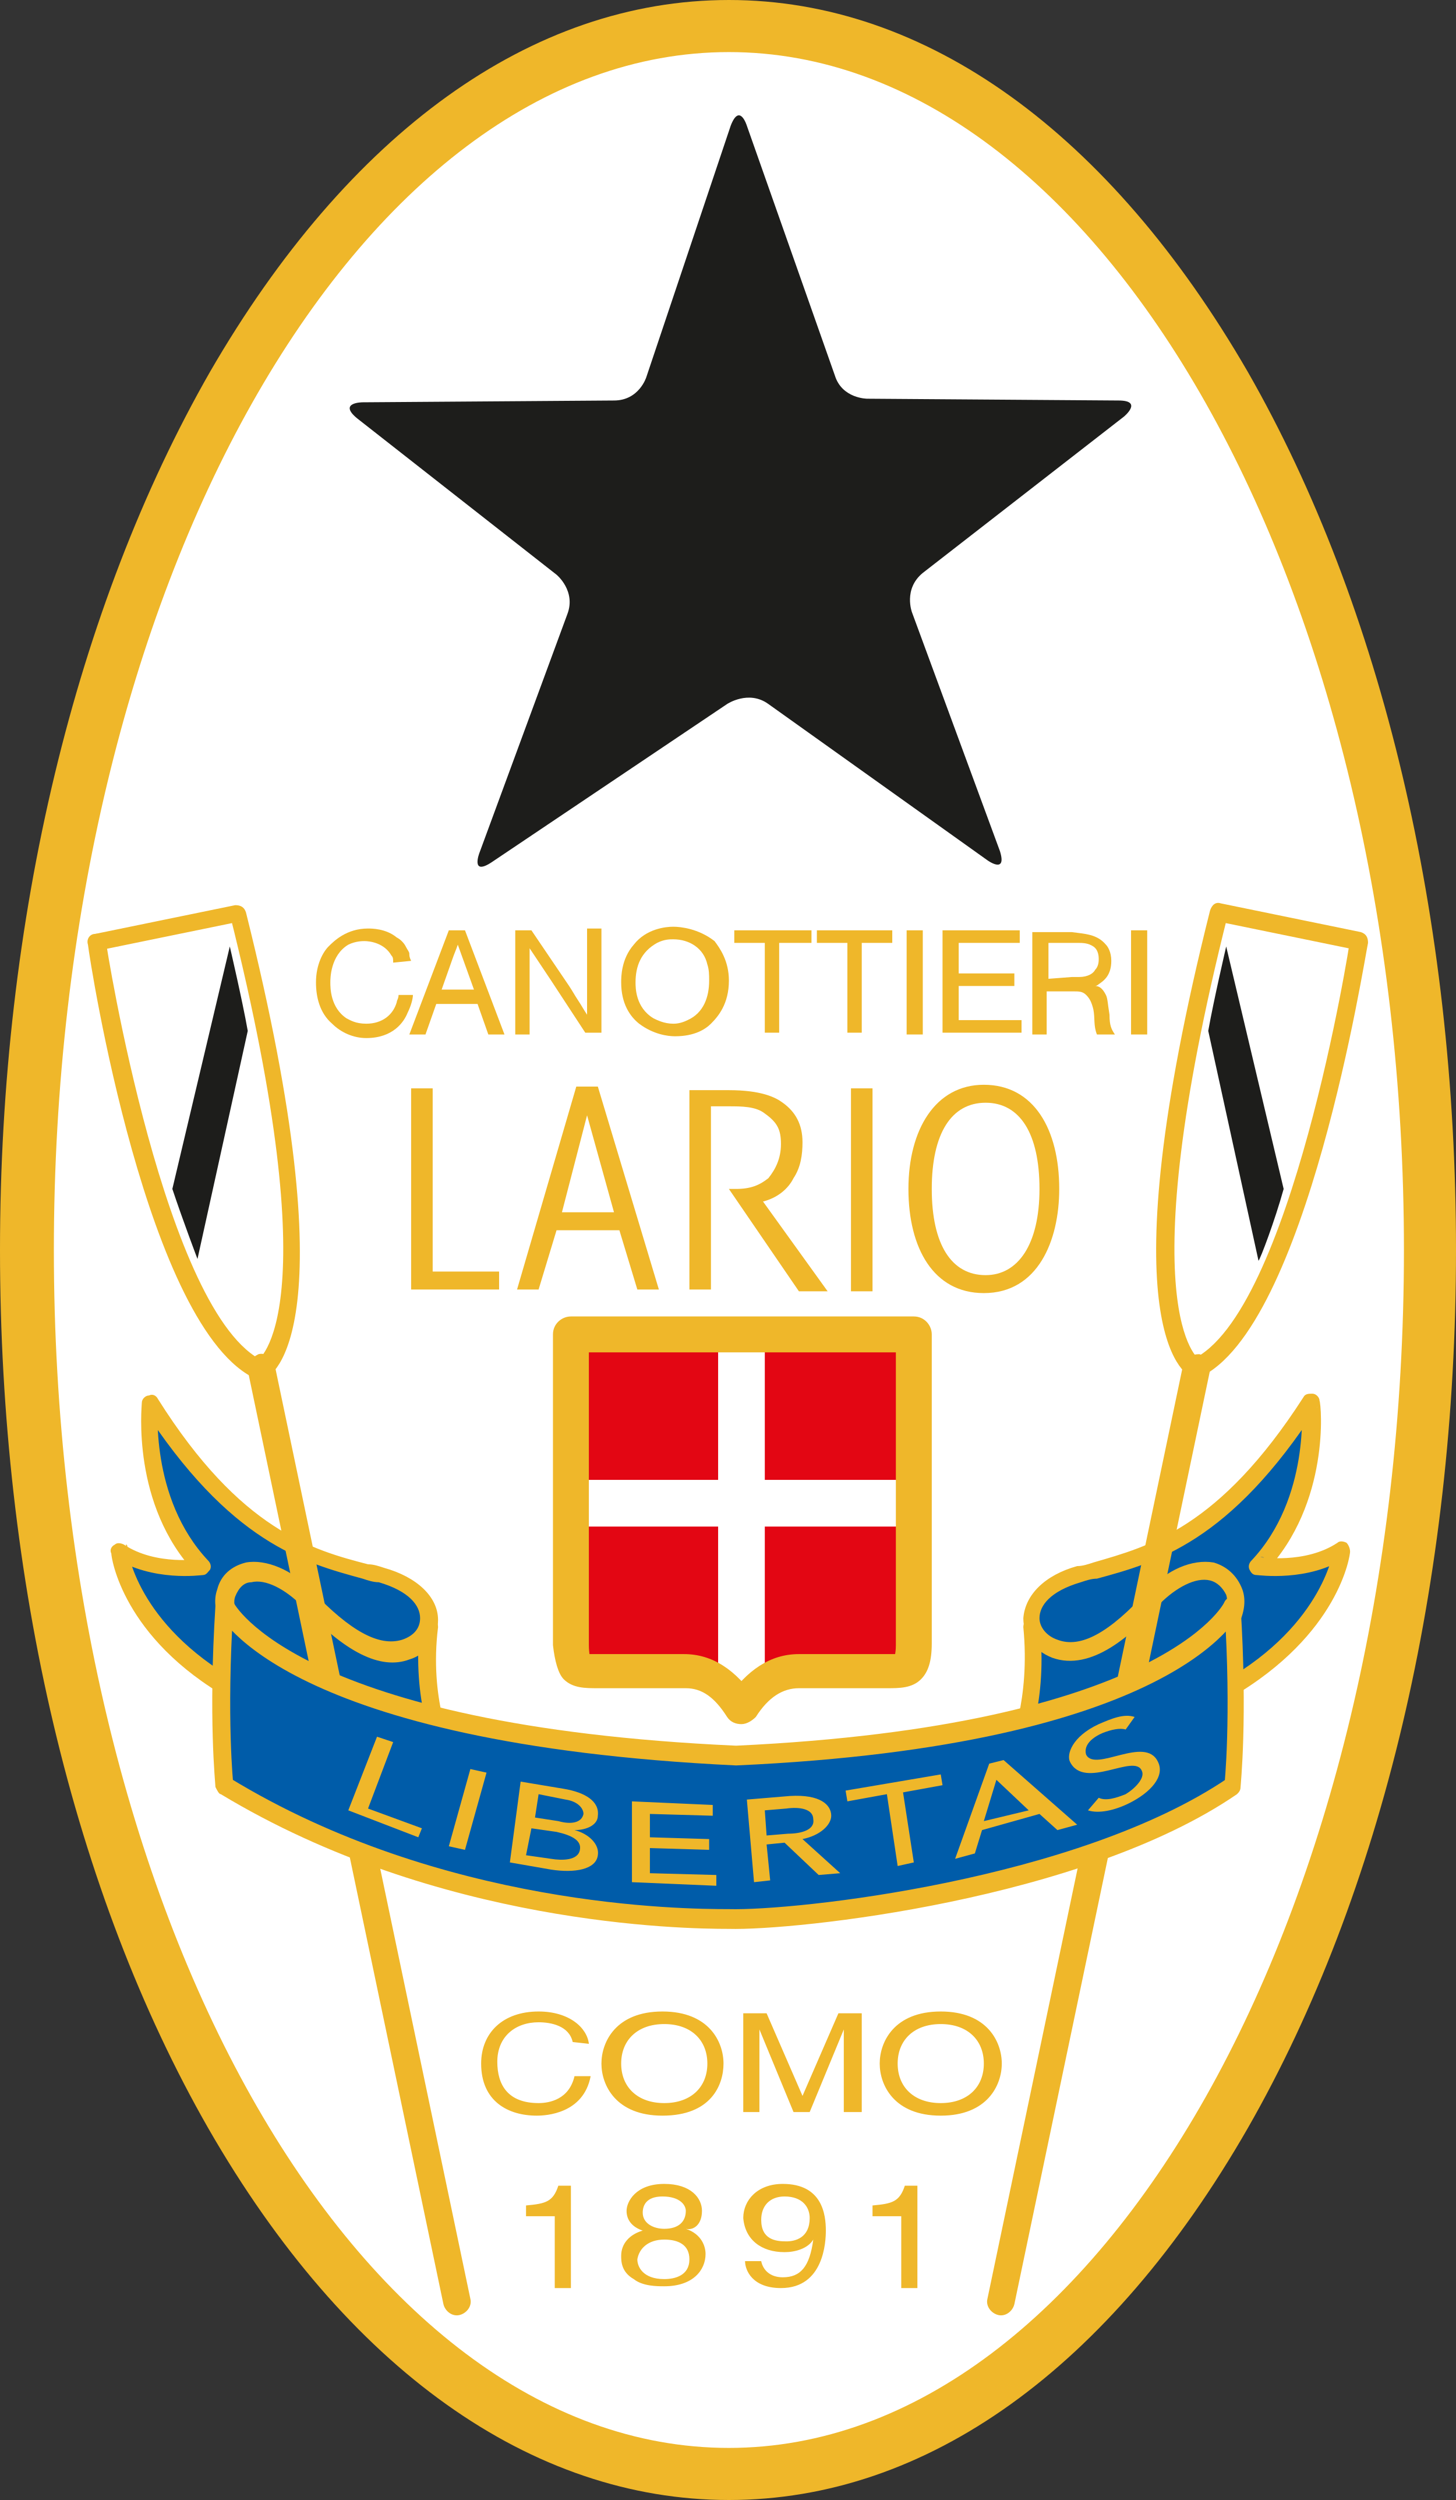
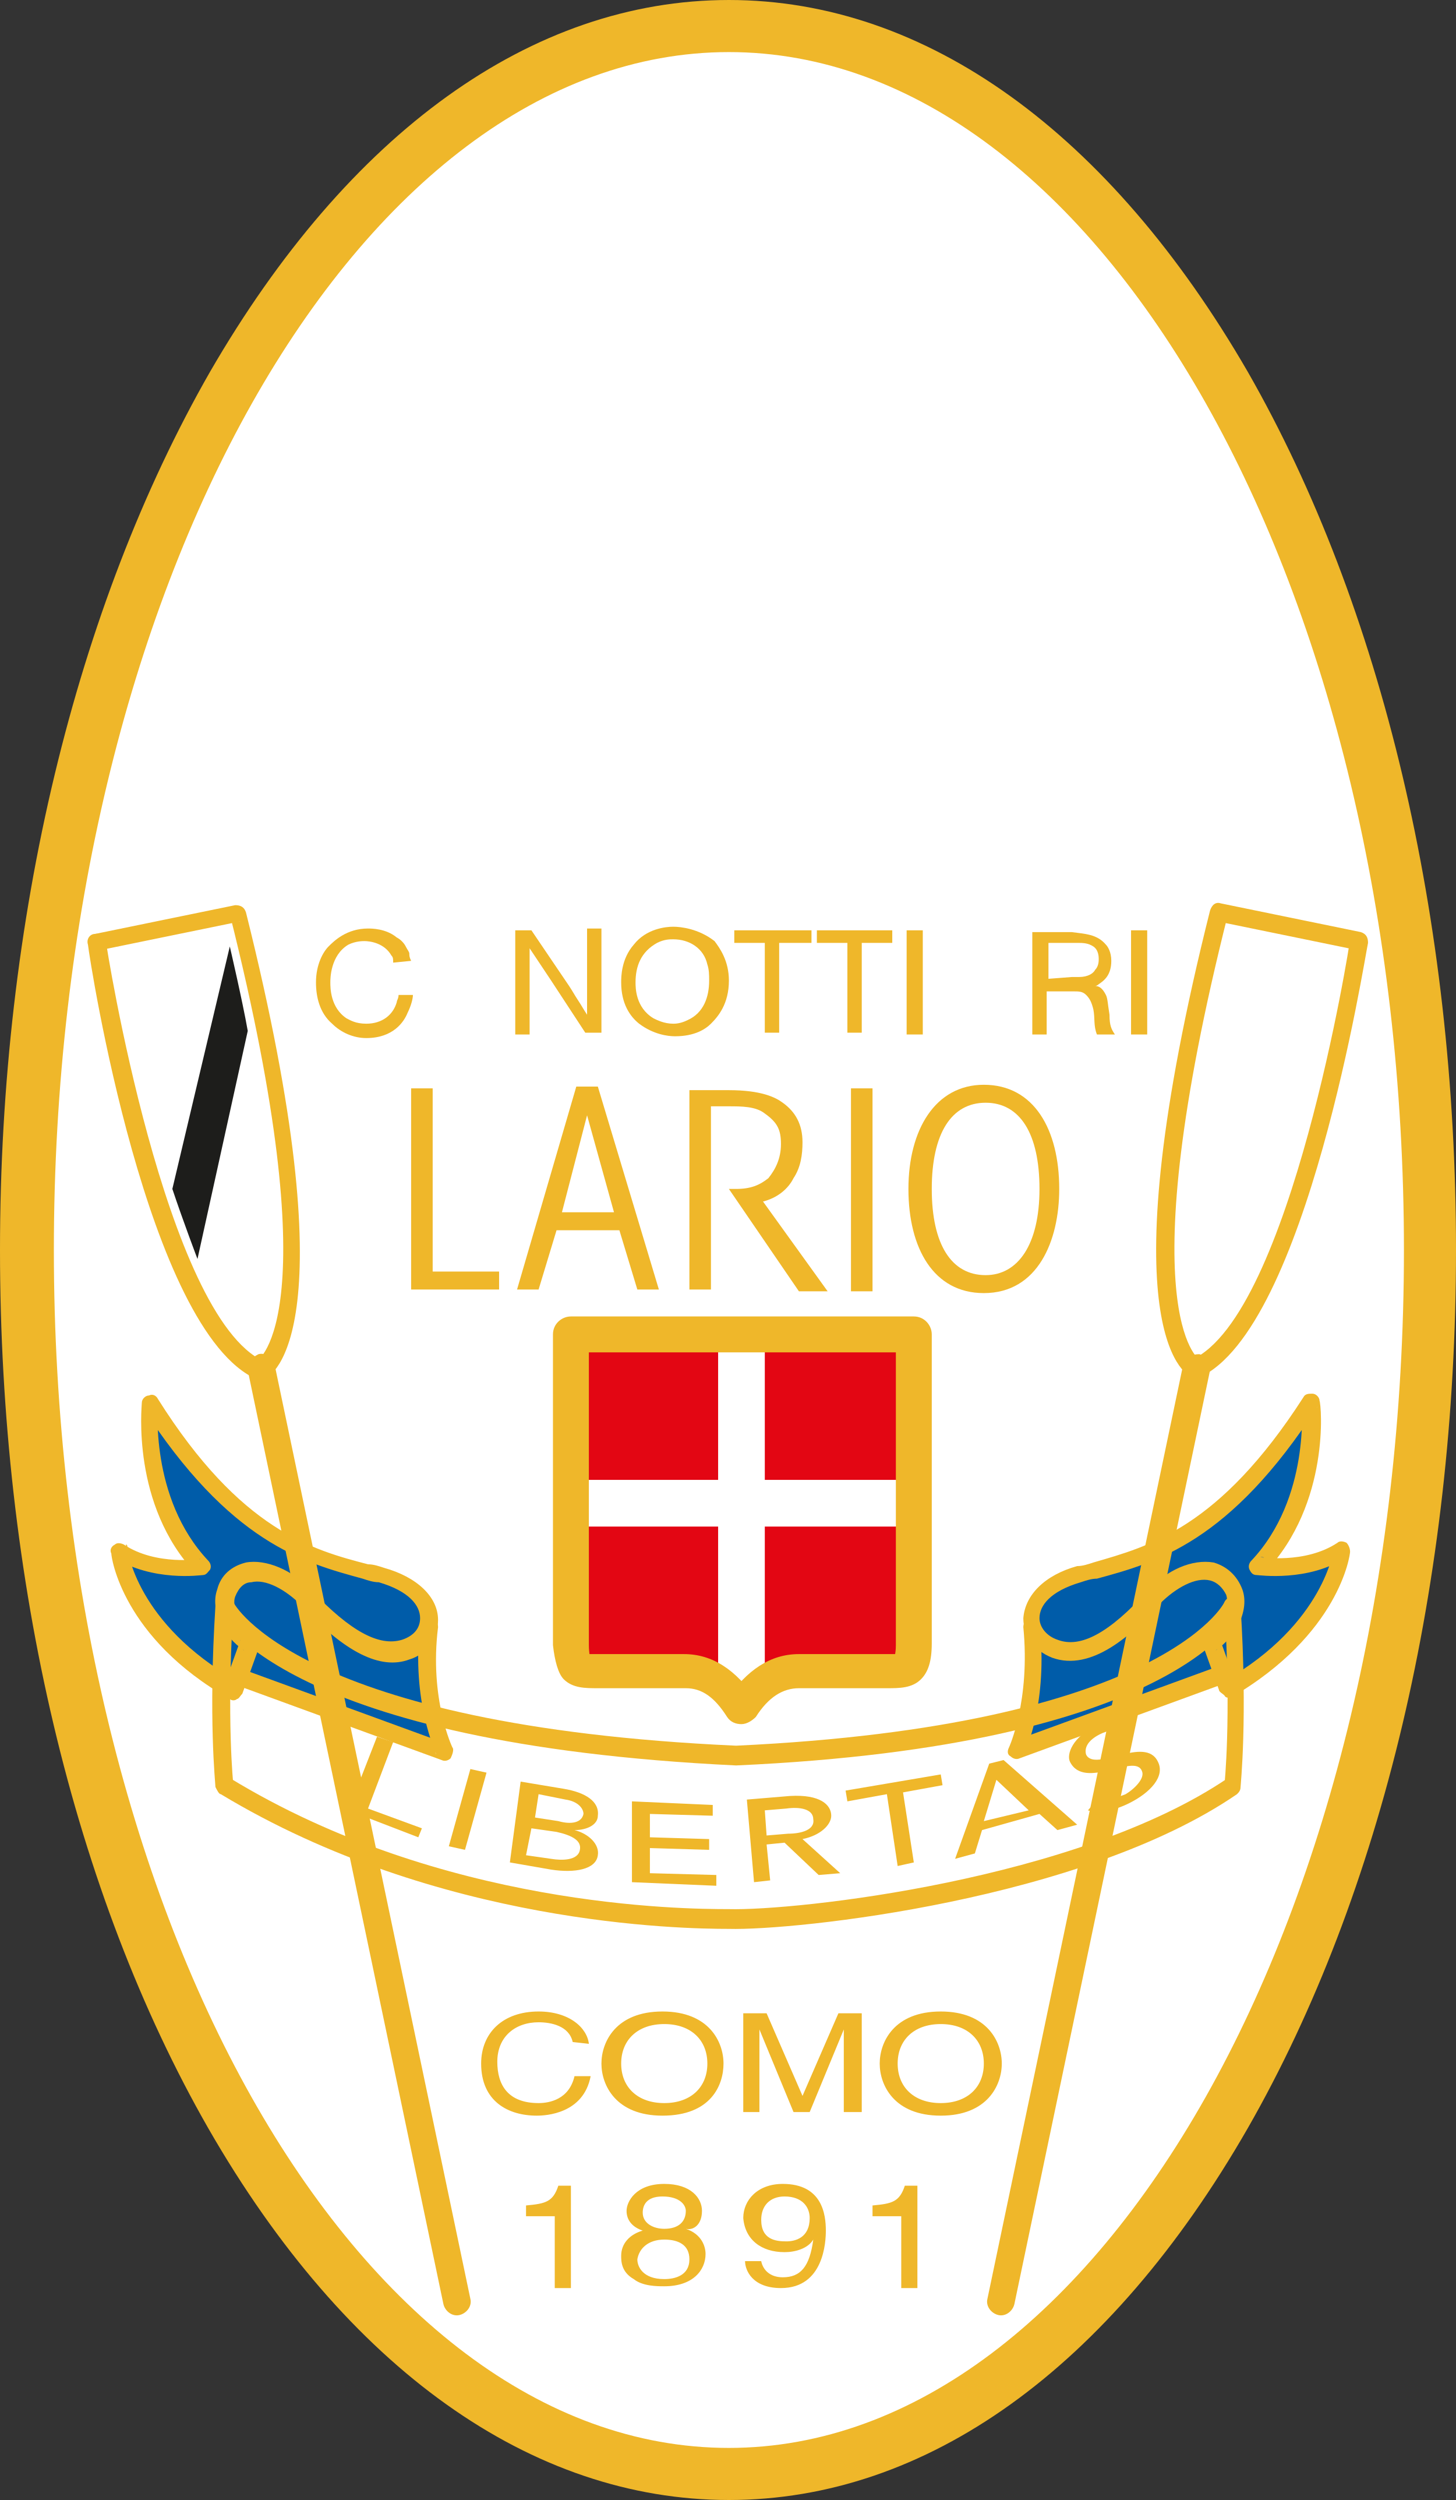
<svg xmlns="http://www.w3.org/2000/svg" xmlns:xlink="http://www.w3.org/1999/xlink" version="1.1" id="Livello_1" x="0px" y="0px" viewBox="0 0 81.1 139.2" style="enable-background:new 0 0 81.1 139.2;" xml:space="preserve">
  <rect x="0" y="0" width="81.1" height="139.2" fill="#333333" stroke="none" />
  <style type="text/css">
	.st0{fill:#FFFFFF;}
	.st1{fill:#EFB72A;}
	.st2{fill:#1D1D1B;}
	.st3{fill:#005CA9;}
	.st4{fill:#E30613;}
	.st5{clip-path:url(#SVGID_2_);fill:#FFFFFF;}
	.st6{clip-path:url(#SVGID_4_);fill:#FFFFFF;}
</style>
  <g>
    <path class="st0" d="M40.6,137.8c21.6,0,39.1-30.5,39.1-68.1S62.2,1.6,40.6,1.6S1.5,32,1.5,69.6S19,137.8,40.6,137.8" />
  </g>
  <g>
    <path class="st1" d="M3,69.6C3,32.8,19.9,2.9,40.6,2.9s37.6,29.9,37.6,66.7s-16.9,66.7-37.6,66.7C19.8,136.3,3,106.4,3,69.6    M40.6,139.2c11,0,21.2-7.3,28.9-20.7C77,105.4,81.1,88,81.1,69.6S77,33.8,69.5,20.7C61.8,7.4,51.6,0,40.6,0S19.4,7.4,11.7,20.7   C4.2,33.8,0,51.2,0,69.6s4.1,35.8,11.6,48.9C19.3,131.9,29.6,139.2,40.6,139.2" />
  </g>
  <g>
-     <path class="st2" d="M41.6,7c0,0-0.4-1.3-0.9,0L36,21c0,0-0.4,1.3-1.8,1.3l-14,0.1c0,0-1.4,0-0.3,0.9L31,32c0,0,1.1,0.9,0.6,2.2   l-4.9,13.3c0,0-0.5,1.3,0.7,0.5l13.1-8.8c0,0,1.2-0.8,2.3,0L55,47.9c0,0,1.1,0.8,0.7-0.5l-4.9-13.3c0,0-0.5-1.3,0.6-2.2l11.2-8.7   c0,0,1.1-0.9-0.3-0.9l-14-0.1c0,0-1.4,0-1.8-1.3L41.6,7z" />
-   </g>
+     </g>
  <g>
    <path class="st3" d="M56.6,97.5c0,0,1.3-2.7,0.9-7l11.8-5.1l-0.1,7.5L56.6,97.5z" />
  </g>
  <g>
    <path class="st1" d="M69.7,92.9l0.1-7.5c0-0.2-0.1-0.3-0.2-0.4c-0.1-0.1-0.3-0.1-0.5,0l-11.8,5.1c-0.2,0.1-0.3,0.3-0.3,0.5   c0.4,4.1-0.8,6.7-0.8,6.7c-0.1,0.2-0.1,0.4,0.1,0.5c0.1,0.1,0.3,0.2,0.5,0.1l12.6-4.6C69.5,93.3,69.7,93.1,69.7,92.9 M57,97.7   c0.1-0.1,1.4-2.9,0.9-7.3c0,0.2-0.1,0.4-0.3,0.5l11.8-5.1c-0.2,0.1-0.3,0-0.5,0c-0.1-0.1-0.2-0.2-0.2-0.4l-0.1,7.5   c0-0.2,0.1-0.4,0.3-0.5L56.3,97c0.2-0.1,0.4,0,0.5,0.1C57.1,97.3,57.1,97.6,57,97.7" />
  </g>
  <g>
    <path class="st3" d="M67.5,91.5c1-0.7,1.6-2,1.3-2.8c-0.6-1.8-2.9-1.5-4.5,0.3c-1.6,1.7-3.7,3.5-5.5,2.9s-2-3.2,1.3-4.2   c3.3-0.9,7.7-1.5,12.9-9.6c0,0,0.6,5.5-2.9,9.1c0,0,2.7,0.4,4.7-0.9c0,0-0.5,4.4-6.3,7.7L67.5,91.5z" />
  </g>
  <g>
    <path class="st1" d="M68.6,94.5c6-3.5,6.6-7.9,6.6-8.1S75.1,86,75,85.9c-0.2-0.1-0.4-0.1-0.5,0c-1.8,1.2-4.3,0.8-4.3,0.8s0,0,0.1,0   c0.2,0,0.3,0.2,0.3,0.3c0,0.2,0,0.3-0.1,0.5c3.6-3.8,3.1-9.3,3-9.5c0-0.2-0.2-0.4-0.4-0.4s-0.4,0-0.5,0.2   c-4.7,7.3-8.6,8.3-11.7,9.2c-0.3,0.1-0.6,0.2-0.9,0.2c-1.8,0.5-2.9,1.6-3,2.9c0,1,0.6,1.8,1.6,2.2c2.2,0.8,4.5-1.3,6-3   c0.9-0.9,2-1.5,2.8-1.3c0.4,0.1,0.7,0.4,0.9,0.8c0.2,0.6-0.2,1.7-1.1,2.2c-0.2,0.1-0.3,0.4-0.2,0.6l0.9,2.5c0,0.1,0.2,0.2,0.3,0.3   C68.3,94.6,68.5,94.5,68.6,94.5 M67.7,91.9c1.2-0.8,1.9-2.3,1.5-3.4c-0.3-0.8-0.9-1.3-1.6-1.5c-1.2-0.2-2.6,0.4-3.7,1.6   c-2.1,2.3-3.7,3.2-5,2.7c-0.6-0.2-1-0.7-1-1.2c0-0.7,0.6-1.5,2.3-2c0.3-0.1,0.6-0.2,0.9-0.2c3.3-0.9,7.4-2,12.3-9.6   c-0.1,0.2-0.3,0.3-0.5,0.2c-0.2,0-0.4-0.2-0.4-0.4c0,0.1,0.5,5.3-2.8,8.8c-0.1,0.1-0.2,0.3-0.1,0.5c0.1,0.2,0.2,0.3,0.4,0.3   c0.1,0,2.9,0.4,5-1c-0.2,0.1-0.4,0.1-0.5,0c-0.2-0.1-0.2-0.3-0.2-0.5c0,0-0.5,4.2-6.1,7.4c0.1-0.1,0.3-0.1,0.4,0   c0.1,0,0.2,0.2,0.3,0.3L68,91.4C68,91.6,67.9,91.8,67.7,91.9" />
  </g>
  <g>
    <path class="st1" d="M32.8,113.8c-0.1-0.9-1.1-1.8-2.8-1.8c-2,0-3.2,1.2-3.2,2.9c0,2.1,1.5,2.9,3.1,2.9c0.5,0,2.6-0.1,3-2.2H32   c-0.3,1.3-1.4,1.5-2,1.5c-1.7,0-2.3-1-2.3-2.3c0-1.4,1-2.2,2.3-2.2c0.7,0,1.7,0.2,1.9,1.1L32.8,113.8L32.8,113.8z M39.4,114.9   c0,1.3-0.9,2.2-2.4,2.2s-2.4-0.9-2.4-2.2c0-1.3,0.9-2.2,2.4-2.2C38.5,112.7,39.4,113.6,39.4,114.9 M40.3,114.9   c0-1.2-0.8-2.9-3.4-2.9c-2.6,0-3.4,1.7-3.4,2.9c0,1.2,0.8,2.9,3.4,2.9C39.6,117.8,40.3,116.1,40.3,114.9 M48,117.6v-5.5h-1.3   l-2,4.6l0,0l-2-4.6h-1.3v5.5h0.9v-3.2c0-0.2,0-0.9,0-1.4l0,0l1.9,4.6h0.9L47,113l0,0c0,0.5,0,1.2,0,1.4v3.2H48z M54.8,114.9   c0,1.3-0.9,2.2-2.4,2.2s-2.4-0.9-2.4-2.2c0-1.3,0.9-2.2,2.4-2.2C53.9,112.7,54.8,113.6,54.8,114.9 M55.8,114.9   c0-1.2-0.8-2.9-3.4-2.9c-2.6,0-3.4,1.7-3.4,2.9c0,1.2,0.8,2.9,3.4,2.9S55.8,116.1,55.8,114.9" />
  </g>
  <g>
    <path class="st1" d="M31.8,121.7h-0.7c-0.3,0.9-0.7,1-1.8,1.1v0.6h1.6v4h0.9V121.7z M39.1,123.1c0-0.7-0.6-1.5-2.1-1.5   c-1.6,0-2.1,1-2.1,1.5s0.3,0.9,0.9,1.1c-0.7,0.2-1.2,0.7-1.2,1.4c0,0.3,0,0.9,0.7,1.3c0.5,0.4,1.3,0.4,1.7,0.4   c1.6,0,2.3-0.9,2.3-1.8c0-0.4-0.2-1.1-1.1-1.4C38.6,124.2,39.1,123.9,39.1,123.1 M37,124.7c0.8,0,1.4,0.3,1.4,1.1   c0,0.9-0.8,1.1-1.4,1.1c-1.2,0-1.5-0.7-1.5-1.1C35.6,125.2,36.1,124.7,37,124.7 M37,124.1c-0.6,0-1.2-0.3-1.2-0.9   c0-0.4,0.2-0.9,1.1-0.9c1,0,1.3,0.5,1.3,0.8C38.2,123.7,37.8,124.1,37,124.1 M43.7,125.4c0.6,0,1.3-0.2,1.6-0.7l0,0   c-0.2,1.5-0.7,2.1-1.7,2.1c-0.7,0-1.1-0.4-1.2-0.9h-0.9c0,0.5,0.4,1.5,2,1.5c2.4,0,2.5-2.6,2.5-3.2c0-0.9-0.2-2.6-2.4-2.6   c-1.4,0-2.2,0.9-2.2,1.9C41.5,124.7,42.4,125.4,43.7,125.4 M43.8,124.8c-0.6,0-1.4-0.1-1.4-1.2c0-0.8,0.5-1.3,1.3-1.3   c1,0,1.4,0.6,1.4,1.2C45.1,124.6,44.3,124.8,43.8,124.8 M51.1,121.7h-0.7c-0.3,0.9-0.7,1-1.8,1.1v0.6h1.6v4h0.9V121.7z" />
  </g>
  <rect x="63" y="51.8" class="st1" width="0.9" height="5.8" />
  <g>
    <path class="st1" d="M57.5,51.8v5.8h0.8v-2.4h1.5c0.3,0,0.5,0,0.7,0.2s0.3,0.4,0.4,0.8c0.1,0.5,0,0.9,0.2,1.4h1   c-0.2-0.3-0.3-0.5-0.3-1.1c-0.1-0.6-0.1-0.9-0.2-1.1c-0.2-0.4-0.4-0.5-0.6-0.5c0.1,0,0.2-0.1,0.2-0.1c0.3-0.2,0.7-0.5,0.7-1.3   c0-0.5-0.2-0.8-0.3-0.9c-0.5-0.6-1.2-0.6-1.9-0.7h-2.2V51.8z M58.4,54.5v-2H60c0.3,0,0.6,0,0.9,0.2c0.3,0.2,0.3,0.6,0.3,0.7   c0,0.1,0,0.4-0.2,0.6c-0.1,0.2-0.4,0.4-0.9,0.4c-0.1,0-0.3,0-0.4,0L58.4,54.5L58.4,54.5z" />
  </g>
-   <polygon class="st1" points="52.5,51.8 52.5,57.5 56.9,57.5 56.9,56.8 53.4,56.8 53.4,54.9 56.5,54.9 56.5,54.2 53.4,54.2   53.4,52.5 56.8,52.5 56.8,51.8 " />
  <rect x="50.5" y="51.8" class="st1" width="0.9" height="5.8" />
  <polygon class="st1" points="40.9,51.8 40.9,52.5 42.6,52.5 42.6,57.5 43.4,57.5 43.4,52.5 45.2,52.5 45.2,51.8 " />
  <polygon class="st1" points="45.5,51.8 45.5,52.5 47.2,52.5 47.2,57.5 48,57.5 48,52.5 49.7,52.5 49.7,51.8 " />
  <g>
    <path class="st1" d="M37.5,51.6c-0.4,0-1.5,0.1-2.2,1c-0.7,0.8-0.7,1.8-0.7,2.1c0,1.2,0.5,1.9,1,2.3c0.8,0.6,1.6,0.7,2,0.7   c1.1,0,1.7-0.4,2-0.7c0.4-0.4,1-1.1,1-2.4c0-1.1-0.5-1.8-0.8-2.2C38.9,51.7,37.9,51.6,37.5,51.6 M37.5,52.3c0.9,0,1.7,0.5,1.9,1.4   c0.1,0.3,0.1,0.6,0.1,0.9c0,0.9-0.3,1.8-1.2,2.2C37.9,57,37.6,57,37.5,57c-0.5,0-0.9-0.2-1.1-0.3c-1-0.6-1-1.7-1-2   c0-0.9,0.3-1.7,1.2-2.2C37,52.3,37.3,52.3,37.5,52.3" />
  </g>
  <g>
    <path class="st1" d="M28.7,51.8v5.8h0.8v-2.1c0-0.5,0-0.9,0-1.4c0-0.2,0-0.4,0-0.6c0-0.2,0-0.5,0-0.7c0.4,0.6,0.8,1.2,1.2,1.8   l1.9,2.9h0.9v-5.8h-0.8v3.1c0,0.2,0,0.5,0,0.7c0,0.3,0,0.6,0,1c-0.2-0.3-0.3-0.5-0.5-0.8s-0.3-0.5-0.5-0.8l-2.1-3.1   C29.6,51.8,28.7,51.8,28.7,51.8z" />
  </g>
  <g>
-     <path class="st1" d="M25,51.8l-2.2,5.8h0.9l0.6-1.7h2.3l0.6,1.7h0.9l-2.2-5.8H25z M24.6,55.1l0.6-1.7c0.1-0.3,0.2-0.5,0.3-0.8   l0.9,2.5H24.6z" />
-   </g>
+     </g>
  <g>
    <path class="st1" d="M22.9,53.5c-0.1-0.2-0.1-0.3-0.1-0.4c0-0.1-0.1-0.2-0.2-0.4c-0.1-0.2-0.3-0.4-0.5-0.5   c-0.6-0.5-1.4-0.5-1.6-0.5c-1.2,0-1.9,0.7-2.2,1s-0.7,1-0.7,2c0,0.8,0.2,1.7,0.9,2.3c0.5,0.5,1.2,0.8,1.9,0.8   c1.5,0,2.1-0.9,2.3-1.4c0.2-0.4,0.3-0.8,0.3-1h-0.8c0,0.2-0.1,0.3-0.1,0.4c-0.2,0.7-0.8,1.2-1.7,1.2c-0.6,0-0.9-0.2-1.1-0.3   c-0.9-0.6-0.9-1.7-0.9-2c0-0.2,0-1.5,1-2.1c0.4-0.2,0.8-0.2,0.9-0.2c0.3,0,1.1,0.1,1.5,0.8c0.1,0.1,0.1,0.2,0.1,0.4L22.9,53.5z" />
  </g>
  <g>
    <path class="st1" d="M50.6,66.2c0,3.3,1.4,5.8,4.2,5.8c3,0,4.2-2.9,4.2-5.8c0-3.3-1.4-5.8-4.2-5.8C52.1,60.4,50.6,62.9,50.6,66.2   L50.6,66.2z M51.9,66.2c0-3.1,1.1-4.8,3-4.8s3,1.7,3,4.8s-1.2,4.8-3,4.8C53,71,51.9,69.3,51.9,66.2L51.9,66.2z" />
  </g>
  <rect x="47.4" y="60.6" class="st1" width="1.2" height="11.3" />
  <g>
    <path class="st1" d="M38.4,71.8h1.2V61.6h1c0.7,0,1.5,0,2,0.4c0.7,0.5,0.9,0.9,0.9,1.7s-0.3,1.4-0.7,1.9c-0.5,0.4-1,0.6-1.8,0.6   c-0.1,0-0.3,0-0.4,0l3.9,5.7h1.6l-3.6-5c0.8-0.2,1.4-0.7,1.7-1.3c0.4-0.6,0.5-1.3,0.5-2c0-1-0.4-1.7-1.1-2.2   c-0.4-0.3-1.2-0.7-3-0.7h-2.2L38.4,71.8L38.4,71.8z" />
  </g>
  <path class="st1" d="M31,68.5h3.5l1,3.3h1.2l-3.4-11.3h-1.2l-3.3,11.3H30L31,68.5z M34.2,67.5h-2.9l1.4-5.4L34.2,67.5z" />
  <polygon class="st1" points="22.9,71.8 27.8,71.8 27.8,70.8 24.1,70.8 24.1,60.6 22.9,60.6 " />
  <g>
    <path class="st4" d="M31.9,91.6V74.3h9.5H51v17.3c0,0.9-0.2,1.2-0.3,1.3c-0.2,0.2-0.7,0.2-1.2,0.2h-0.2h-4.7c-1.5,0-2.5,1-3.2,2   c-0.7-1-1.7-2-3.2-2h-4.7h-0.2c-0.5,0-1,0-1.2-0.2C32.1,92.8,31.9,92.5,31.9,91.6" />
  </g>
  <g>
    <defs>
      <path id="SVGID_1_" d="M41.4,73.3L41.4,73.3L41.4,73.3H30.8v18.2c0,2.6,1.4,2.4,2.7,2.4h4.7c2.1,0,3.1,3.1,3.1,3.1v-0.4l0.1,0.4    c0,0,1-3.1,3.1-3.1h4.7c1.3,0,2.7,0.1,2.7-2.4V73.3H41.4z" />
    </defs>
    <clipPath id="SVGID_2_">
      <use xlink:href="#SVGID_1_" style="overflow:visible;" />
    </clipPath>
    <rect x="32.3" y="82.4" class="st5" width="17.9" height="2.6" />
  </g>
  <g>
    <defs>
      <path id="SVGID_3_" d="M41.4,73.3L41.4,73.3L41.4,73.3H30.8v18.2c0,2.6,1.4,2.4,2.7,2.4h4.7c2.1,0,3.1,3.1,3.1,3.1v-0.4l0.1,0.4    c0,0,1-3.1,3.1-3.1h4.7c1.3,0,2.7,0.1,2.7-2.4V73.3H41.4z" />
    </defs>
    <clipPath id="SVGID_4_">
      <use xlink:href="#SVGID_3_" style="overflow:visible;" />
    </clipPath>
    <rect x="40" y="74.7" class="st6" width="2.6" height="19.8" />
  </g>
  <g>
    <path class="st1" d="M31.4,93.5c0.5,0.5,1.2,0.5,1.9,0.5h0.2h4.7c0.9,0,1.6,0.5,2.3,1.6c0.2,0.3,0.5,0.4,0.8,0.4s0.6-0.2,0.8-0.4   c0.7-1.1,1.5-1.6,2.4-1.6h4.7h0.2c0.7,0,1.4,0,1.9-0.5c0.4-0.4,0.6-1,0.6-2V74.3c0-0.5-0.4-1-1-1h-9.6h-9.5c-0.5,0-1,0.4-1,1v17.3   C30.9,92.5,31.1,93.2,31.4,93.5 M32.8,91.6V74.3c0,0.5-0.4,1-1,1h9.5h9.6c-0.5,0-1-0.4-1-1v17.3c0,0.5-0.1,0.7-0.1,0.7s0,0,0.1-0.1   s0.2-0.1,0.2-0.1c-0.1,0-0.5,0-0.7,0h-0.2h-4.7c-1.6,0-2.9,0.9-4,2.5c0.2-0.3,0.5-0.4,0.8-0.4s0.6,0.2,0.8,0.4   c-1.1-1.6-2.4-2.5-4-2.5h-4.7h-0.2c-0.2,0-0.6,0-0.7,0c0,0,0.1,0,0.2,0.1c0.1,0.1,0.1,0.1,0.1,0.1C32.9,92.3,32.8,92.1,32.8,91.6" />
  </g>
  <g>
    <path class="st3" d="M24.7,97.5c0,0-1.3-2.7-0.9-7L12,85.4l0.1,7.5L24.7,97.5z" />
  </g>
  <g>
    <path class="st1" d="M12.7,92.9l-0.1-7.5c0,0.2-0.1,0.3-0.2,0.4c-0.1,0.1-0.3,0.1-0.5,0l11.8,5.1c-0.2-0.1-0.3-0.3-0.3-0.5   c-0.5,4.4,0.9,7.2,0.9,7.3c-0.1-0.2-0.1-0.4,0.1-0.5c0.1-0.1,0.3-0.2,0.5-0.1l-12.6-4.6C12.5,92.5,12.7,92.7,12.7,92.9 M25.2,97.3   L25.2,97.3c0,0-1.3-2.7-0.8-6.7c0-0.2-0.1-0.4-0.3-0.5L12.3,85c-0.2-0.1-0.3,0-0.5,0c-0.1,0.1-0.2,0.2-0.2,0.4l0.1,7.5   c0,0.2,0.1,0.4,0.3,0.5L24.6,98c0.2,0.1,0.4,0,0.5-0.1C25.2,97.7,25.3,97.4,25.2,97.3" />
  </g>
  <g>
    <path class="st3" d="M13.9,91.5c-1-0.7-1.6-2-1.3-2.8c0.6-1.8,2.9-1.5,4.5,0.3c1.6,1.7,3.7,3.5,5.5,2.9s2-3.2-1.3-4.2   c-3.3-0.9-7.7-1.5-12.9-9.6c0,0-0.6,5.5,2.9,9.1c0,0-2.7,0.4-4.7-0.9c0,0,0.5,4.4,6.3,7.7L13.9,91.5z" />
  </g>
  <g>
    <path class="st1" d="M13.2,93.6c-5.6-3.2-6.1-7.3-6.1-7.4S7.1,86,7,86c0.1,0.2,0.1,0.5-0.1,0.6c-0.2,0.2-0.4,0.2-0.6,0.1   c2.2,1.4,4.9,1,5,1c0.2,0,0.3-0.2,0.4-0.3c0.1-0.2,0-0.4-0.1-0.5c-3.3-3.5-2.8-8.7-2.8-8.8c0,0.2-0.2,0.4-0.4,0.4s-0.4,0-0.5-0.2   c4.9,7.6,9,8.7,12.3,9.6c0.3,0.1,0.6,0.2,0.9,0.2c1.7,0.5,2.3,1.3,2.3,2c0,0.6-0.4,1-1,1.2c-1.3,0.4-2.9-0.5-5-2.7   c-1.1-1.2-2.6-1.8-3.7-1.6c-0.8,0.2-1.4,0.7-1.6,1.5c-0.4,1.1,0.3,2.6,1.5,3.4c-0.2-0.1-0.3-0.4-0.2-0.6l-0.9,2.5   c0-0.1,0.2-0.2,0.3-0.3C12.9,93.5,13.1,93.5,13.2,93.6 M14.2,91.1c-0.9-0.6-1.3-1.7-1.1-2.2s0.5-0.8,0.9-0.8   c0.8-0.2,1.9,0.4,2.8,1.3c2.4,2.6,4.4,3.6,6,3c1-0.3,1.6-1.2,1.6-2.2c0-1.3-1.2-2.4-3-2.9c-0.3-0.1-0.6-0.2-0.9-0.2   c-3.1-0.8-7.1-1.9-11.7-9.2c-0.1-0.2-0.3-0.3-0.5-0.2c-0.2,0-0.4,0.2-0.4,0.4c0,0.2-0.6,5.7,3,9.5c-0.1-0.1-0.2-0.3-0.1-0.5   c0.1-0.2,0.2-0.3,0.4-0.3c0,0-2.5,0.4-4.3-0.8c-0.2-0.1-0.4-0.1-0.5,0c-0.2,0.1-0.3,0.3-0.2,0.5c0,0.2,0.6,4.7,6.6,8.1   c0.1,0.1,0.3,0.1,0.4,0c0.1,0,0.2-0.2,0.3-0.3l0.9-2.5C14.4,91.4,14.3,91.2,14.2,91.1" />
  </g>
  <g>
    <path class="st2" d="M9.6,66.2l3.2-13.5c0,0,0.7,3,1,4.7L11,70.1C11,70.1,10.2,68,9.6,66.2" />
  </g>
  <g>
    <path class="st1" d="M13.8,76.3l10.9,52c0.1,0.4,0.5,0.7,0.9,0.6c0.4-0.1,0.7-0.5,0.6-0.9L15.3,76c-0.1-0.4-0.5-0.7-0.9-0.6   C14,75.6,13.7,75.9,13.8,76.3" />
  </g>
  <g>
    <path class="st1" d="M5.6,52.9l7.8-1.6c-0.3,0.1-0.5-0.1-0.6-0.4c5.6,22.3,1.6,24.8,1.5,24.9h0.1c0.1,0,0.2,0,0.3,0   c-5.5-2.5-8.8-23.2-8.8-23.4c0-0.3-0.3-0.5-0.6-0.4c-0.3,0-0.5,0.3-0.4,0.6c0.1,0.9,3.3,21.5,9.4,24.2c0.1,0.1,0.3,0.1,0.4,0   c0.5-0.2,4.8-2.8-1-26c-0.1-0.3-0.3-0.4-0.6-0.4L5.3,52c-0.3,0.1-0.4,0.3-0.4,0.6C5,52.8,5.3,52.9,5.6,52.9" />
  </g>
  <g>
-     <path class="st2" d="M71.5,66.2l-3.2-13.5c0,0-0.7,3-1,4.7l2.8,12.8C70.2,70.1,71,68,71.5,66.2" />
-   </g>
+     </g>
  <g>
    <path class="st1" d="M65.9,76L55,128c-0.1,0.4,0.2,0.8,0.6,0.9c0.4,0.1,0.8-0.2,0.9-0.6l10.9-52c0.1-0.4-0.2-0.8-0.6-0.9   C66.4,75.4,66,75.6,65.9,76" />
  </g>
  <g>
    <path class="st1" d="M75.8,51.9L68,50.3c-0.3-0.1-0.5,0.1-0.6,0.4c-5.8,23.1-1.5,25.8-1,26c0.1,0.1,0.3,0.1,0.4,0   c6-2.7,9.2-23.3,9.4-24.2C76.2,52.2,76,52,75.8,51.9c-0.3,0-0.5,0.1-0.6,0.4c0,0.2-3.3,20.9-8.8,23.4c0.1-0.1,0.3-0.1,0.4,0   c0,0-4-2.6,1.6-24.8c-0.1,0.3-0.3,0.4-0.6,0.4l7.8,1.6c0.3,0.1,0.5-0.1,0.6-0.4C76.2,52.2,76.1,52,75.8,51.9" />
  </g>
  <g>
-     <path class="st3" d="M12.6,89.5c0,0,3.4,7.1,28.5,8.3c24.4-1.1,27.7-8.3,27.7-8.3c0.4,6.3,0,10,0,10c-8.7,5.9-24.7,7.4-28.1,7.4   c-3.3,0-16.5-0.4-28.1-7.4C12.6,99.5,12.2,95.9,12.6,89.5" />
-   </g>
+     </g>
  <g>
    <path class="st1" d="M12.3,99.9c12.1,7.3,25.7,7.5,28.3,7.5c3.7,0.1,19.7-1.6,28.3-7.5c0.1-0.1,0.2-0.2,0.2-0.4   c0-0.1,0.4-3.8,0-10.1c0-0.2-0.2-0.4-0.4-0.5c-0.2,0-0.4,0.1-0.5,0.3c0,0.1-3.6,6.9-27.2,8c-24.3-1.1-28-7.9-28-8S12.9,89,12.8,89   c-0.1-0.1-0.3-0.1-0.5,0c-0.1,0.1-0.2,0.2-0.3,0.4c-0.4,6.3,0,9.9,0,10.1C12.1,99.7,12.2,99.9,12.3,99.9 M12.1,89.7   c0.1,0.3,3.8,7.4,28.9,8.6c24.5-1.1,28-8.3,28.1-8.6C69,89.9,68.8,90,68.6,90s-0.4-0.2-0.4-0.5c0.4,6.2,0,9.9,0,9.9   c0-0.1,0.1-0.3,0.2-0.4c-8.4,5.7-24.1,7.4-27.8,7.3c-2.6,0-16-0.1-27.8-7.3c0.1,0.1,0.2,0.2,0.2,0.4c0,0-0.4-3.7,0-9.9   c0,0.2-0.2,0.4-0.4,0.5C12.4,90.1,12.2,89.9,12.1,89.7" />
  </g>
  <g>
    <path class="st1" d="M19.4,100.8l3.9,1.5l0.2-0.5l-3-1.1l1.4-3.7L21,96.7L19.4,100.8z M25,102.8l0.9,0.2l1.2-4.3l-0.9-0.2L25,102.8   z M28.4,103.7l2.3,0.4c1.3,0.2,2.5,0,2.6-0.8c0.1-0.6-0.5-1.2-1.3-1.4l0,0c0.7,0,1.3-0.3,1.3-0.8c0.1-0.8-0.7-1.3-1.9-1.5L29,99.2   L28.4,103.7z M30,99.9l1.5,0.3c0.7,0.1,1,0.5,1,0.8c-0.1,0.5-0.7,0.6-1.4,0.4l-1.3-0.2L30,99.9z M29.6,101.8L31,102   c0.9,0.2,1.4,0.5,1.3,1c-0.1,0.6-1,0.6-1.6,0.5l-1.4-0.2L29.6,101.8z M35.2,104.8l4.7,0.2v-0.6l-3.7-0.1v-1.4l3.3,0.1v-0.6   l-3.3-0.1V101l3.5,0.1v-0.6l-4.5-0.2V104.8z M42,104.8l0.9-0.1l-0.2-2l1-0.1l1.9,1.8l1.2-0.1l-2.1-1.9c1-0.2,1.6-0.8,1.6-1.3   c0-0.6-0.6-1.2-2.3-1.1l-2.4,0.2L42,104.8z M42.6,100.8l1.2-0.1c0.7-0.1,1.5,0,1.5,0.6c0.1,0.6-0.7,0.8-1.4,0.8l-1.2,0.1   L42.6,100.8z M50,103.9l0.9-0.2l-0.6-3.9l2.2-0.4l-0.1-0.6l-5.3,0.9l0.1,0.6l2.2-0.4L50,103.9z M53.2,103.5l1.1-0.3l0.4-1.3   l3.2-0.9l1,0.9l1.1-0.3L55.9,98l-0.8,0.2L53.2,103.5z M54.8,101.4l0.7-2.3l0,0l1.8,1.7L54.8,101.4z M60.6,100.8   c0.6,0.2,1.5,0,2.3-0.4c1.2-0.6,2-1.5,1.6-2.3c-0.7-1.5-3.5,0.6-4-0.4c-0.1-0.3,0-0.8,0.9-1.2c0.5-0.2,1-0.3,1.3-0.2l0.5-0.7   c-0.6-0.2-1.3,0.1-2,0.4c-1.5,0.7-1.8,1.7-1.6,2.1c0.8,1.6,3.6-0.5,4,0.5c0.2,0.4-0.4,1-0.9,1.3c-0.5,0.2-1.1,0.4-1.5,0.2   L60.6,100.8z" />
  </g>
</svg>